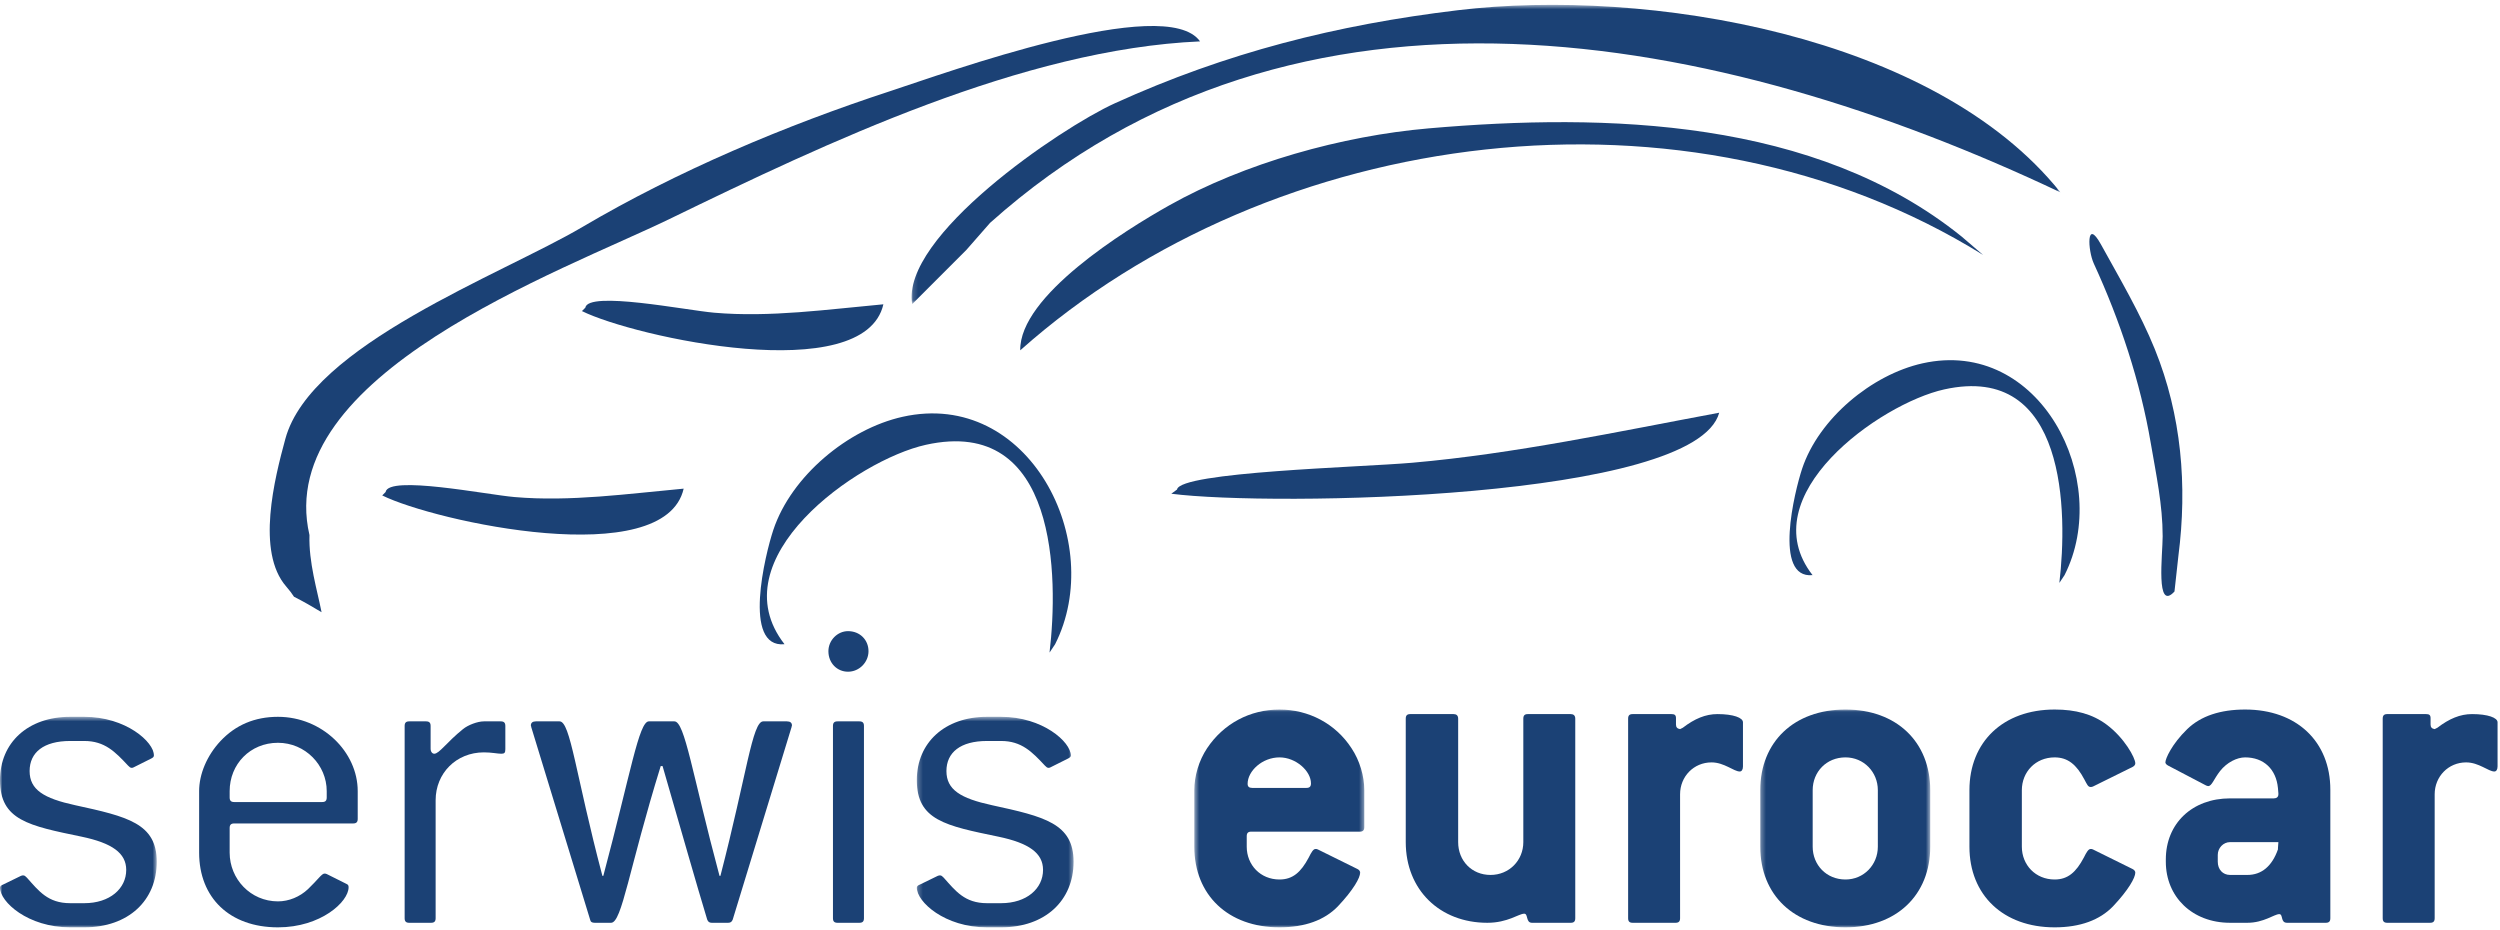
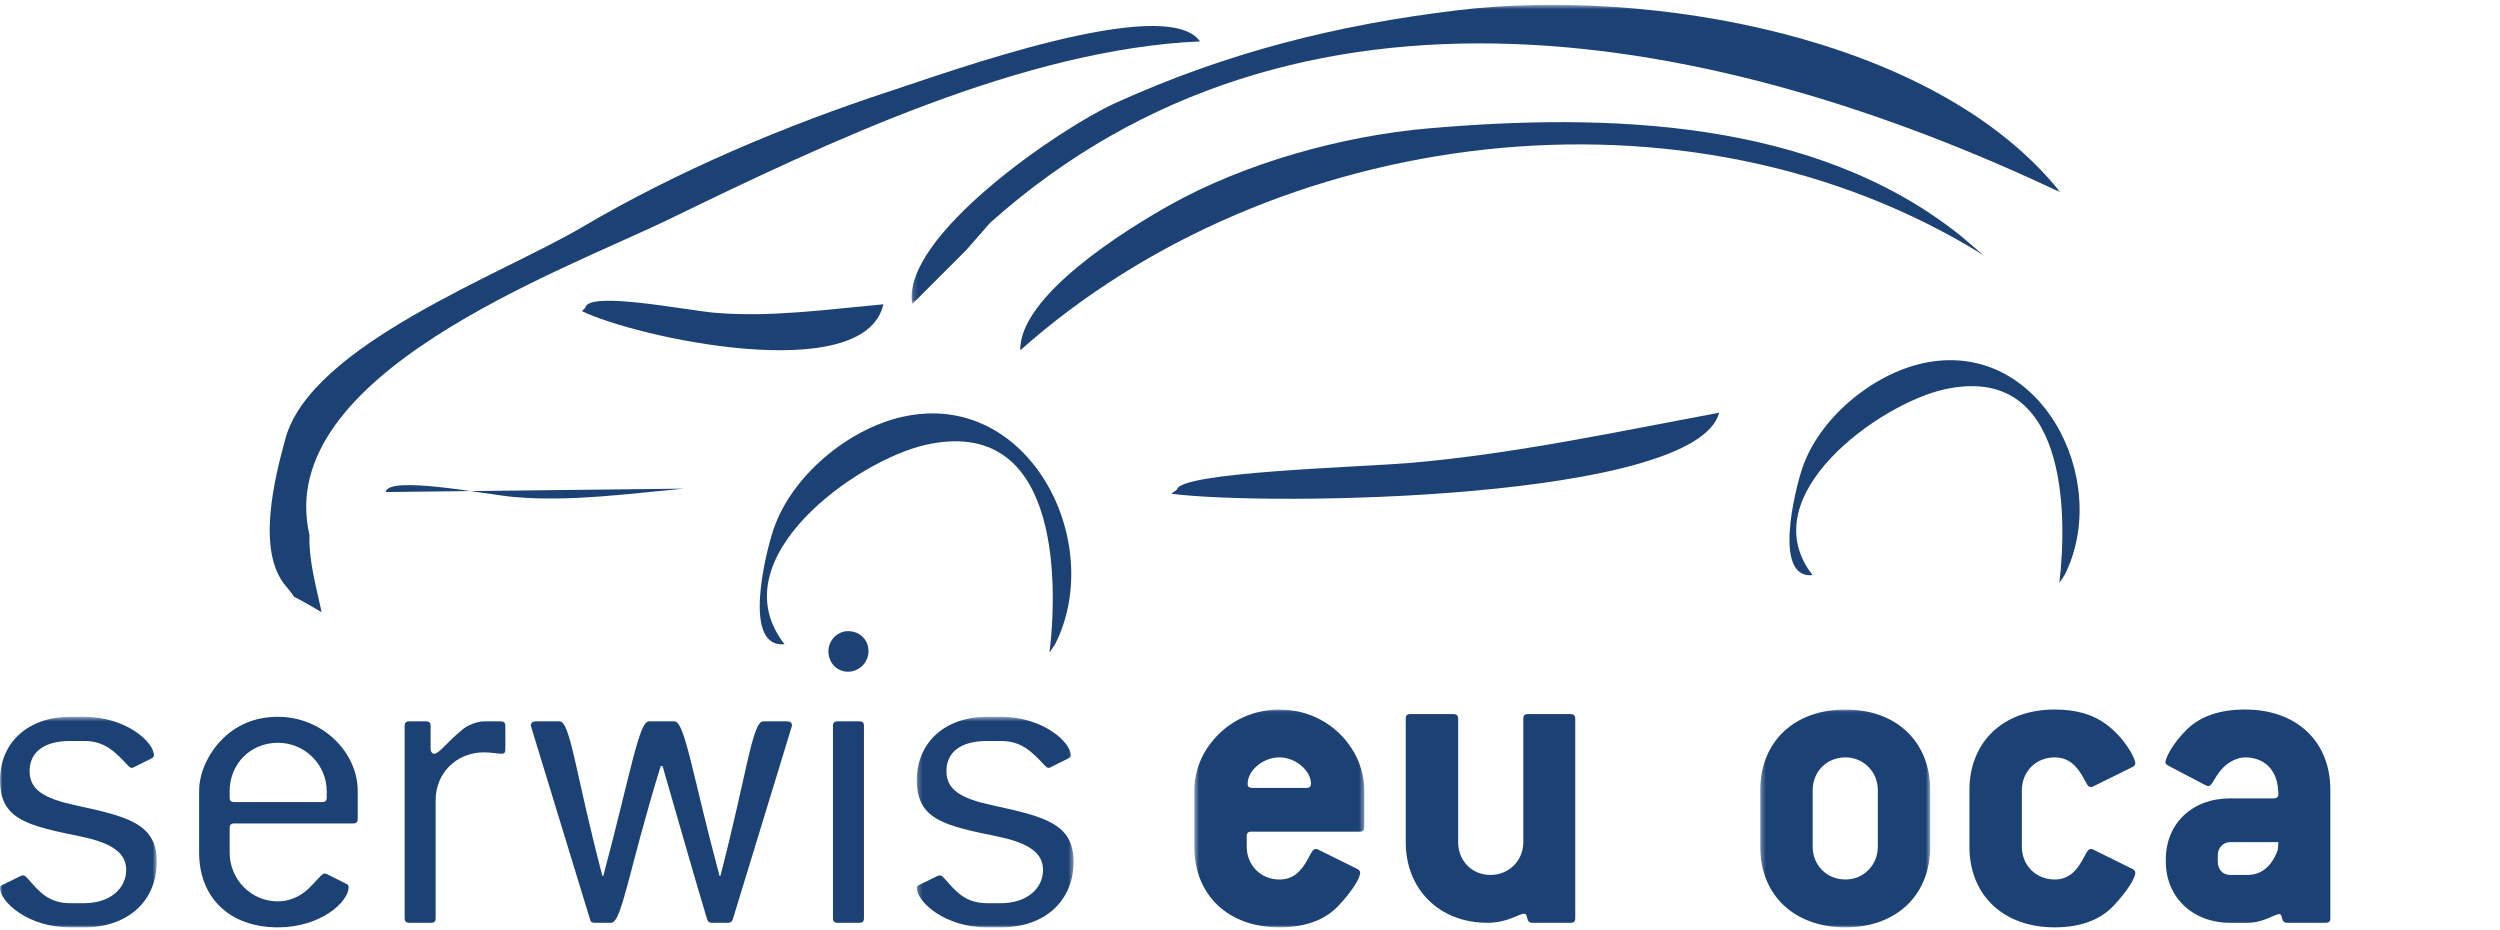
<svg xmlns="http://www.w3.org/2000/svg" xmlns:xlink="http://www.w3.org/1999/xlink" width="516px" height="192px" viewBox="0 0 516 192">
  <title>411573D5-C7BE-460B-AED1-015CA3EF283A</title>
  <desc>Created with sketchtool.</desc>
  <defs>
    <polygon id="path-1" points="0.155 0.596 237.268 0.596 237.268 62.365 0.155 62.365" />
    <polygon id="path-3" points="0 0.547 32.354 0.547 32.354 44 0 44" />
    <polygon id="path-5" points="0.23 0.547 32.585 0.547 32.585 44 0.23 44" />
    <polygon id="path-7" points="0.505 0.043 35.59 0.043 35.59 45 0.505 45" />
    <polygon id="path-9" points="0.32 0.042 35.4 0.042 35.4 45 0.32 45" />
  </defs>
  <g id="Symbols" stroke="none" stroke-width="1" fill="none" fill-rule="evenodd">
    <g id="Group-50">
      <g>
-         <path d="M448.813,122.084 C444.879,126.372 446.374,114.427 446.374,110.681 C446.374,104.192 445.024,97.943 443.936,91.559 C441.772,78.791 437.575,66.16 432.165,54.406 C430.907,51.663 430.569,44.89 433.627,50.433 C437.483,57.428 441.751,64.657 444.752,72.061 C450.272,85.695 451.489,100.226 449.622,114.729" id="Fill-1" fill="#1B4175" />
        <g id="Group-5" transform="translate(188, 0.404)">
          <mask id="mask-2" fill="white">
            <use xlink:href="#path-1" />
          </mask>
          <g id="Clip-4" />
          <path d="M11.46,51.18 C7.734,54.911 4.005,58.64 0.276,62.365 C-2.086,48.419 30.822,26.039 42.117,20.909 C65.144,10.451 87.844,4.71 112.933,1.701 C151.859,-2.971 211.261,6.727 237.268,39.295 C166.822,5.934 79.773,-11.107 16.355,45.59" id="Fill-3" fill="#1B4175" mask="url(#mask-2)" />
        </g>
        <path d="M409.311,52.621 C348.274,14.706 262.655,25.938 210.577,72.307 C210.394,61.078 232.131,47.561 241.268,42.424 C256.885,33.638 277.038,28.043 294.836,26.498 C331.567,23.308 374.623,24.454 404.866,48.812" id="Fill-6" fill="#1B4175" />
        <path d="M216.624,134.693 C218.468,119.218 218.359,85.759 191.095,91.808 C176.858,94.966 148.19,115.354 161.925,132.966 C153.166,133.837 157.948,114.37 159.62,109.358 C163.316,98.274 175.036,88.537 186.298,86.027 C212.357,80.22 228.436,111.914 217.775,132.966" id="Fill-8" fill="#1B4175" />
        <path d="M425.051,120.312 C426.766,105.905 426.666,74.74 401.28,80.376 C388.024,83.318 361.319,102.303 374.112,118.705 C365.957,119.515 370.412,101.387 371.965,96.719 C375.412,86.394 386.322,77.331 396.807,74.992 C421.08,69.585 436.051,99.103 426.123,118.705" id="Fill-10" fill="#1B4175" />
        <path d="M120.81,63.509 C121.383,59.972 141.581,64.038 147.401,64.543 C158.951,65.544 170.823,63.856 182.33,62.808 C178.397,80.023 130.948,69.58 120.111,64.208" id="Fill-12" fill="#1B4175" />
-         <path d="M79.587,101.557 C80.16,98.023 100.361,102.085 106.177,102.59 C117.73,103.593 129.601,101.907 141.108,100.856 C137.174,118.072 89.725,107.627 78.892,102.259" id="Fill-14" fill="#1B4175" />
+         <path d="M79.587,101.557 C80.16,98.023 100.361,102.085 106.177,102.59 C117.73,103.593 129.601,101.907 141.108,100.856 " id="Fill-14" fill="#1B4175" />
        <path d="M242.936,101.042 C243.503,97.395 280.825,96.448 291.489,95.51 C312.649,93.66 334.038,89.058 354.844,85.185 C349.997,103.214 262.206,104.559 241.758,101.907" id="Fill-16" fill="#1B4175" />
        <path d="M138.2,45.196 C170.624,29.449 211.145,10.145 247.691,8.543 C240.609,-1.492 195.063,15.11 183.755,18.803 C162.174,25.856 139.754,35.323 120.193,46.859 C103.494,56.703 64.187,71.174 58.902,90.564 C56.671,98.751 52.819,113.886 59.081,121.064 C59.75,121.83 60.27,122.526 60.679,123.164 C62.564,124.121 64.47,125.202 66.37,126.36 C65.469,121.762 63.706,116.107 63.874,110.437 C56.206,77.371 115.977,55.986 138.2,45.196" id="Fill-18" fill="#1B4175" />
        <g id="Group-22" transform="translate(0, 147.404)">
          <mask id="mask-4" fill="white">
            <use xlink:href="#path-3" />
          </mask>
          <g id="Clip-21" />
          <path d="M6.111,11.741 C6.111,15.597 9.029,17.381 15.516,18.79 C26.335,21.145 32.354,22.556 32.354,30.456 C32.354,38.45 26.523,44 17.398,44 L14.483,44 C5.736,44 -0,38.731 -0,35.817 C-0,35.537 0.185,35.346 0.659,35.16 L4.328,33.371 C4.512,33.278 4.703,33.278 4.796,33.278 C5.079,33.278 5.268,33.464 5.549,33.747 C7.992,36.476 9.872,39.014 14.483,39.014 L17.398,39.014 C22.666,39.014 26.052,36.006 26.052,32.146 C26.052,28.669 23.134,26.602 16.836,25.284 C5.925,23.025 -0,21.897 -0,13.622 C-0,5.908 5.736,0.547 14.483,0.547 L17.398,0.547 C25.959,0.547 31.788,5.72 31.788,8.545 C31.788,8.824 31.507,9.013 31.128,9.2 L27.556,10.989 C27.369,11.08 27.277,11.08 27.181,11.08 C26.899,11.08 26.71,10.894 26.427,10.611 C23.794,7.793 21.633,5.534 17.398,5.534 L14.483,5.534 C9.029,5.534 6.111,7.884 6.111,11.741" id="Fill-20" fill="#1B4175" mask="url(#mask-4)" />
        </g>
        <path d="M67.435,163.282 C67.435,157.921 63.013,153.312 57.37,153.312 C51.634,153.312 47.4,157.734 47.4,163.282 L47.4,164.598 C47.4,165.258 47.683,165.541 48.343,165.541 L66.498,165.541 C67.156,165.541 67.435,165.258 67.435,164.598 L67.435,163.282 Z M72.892,169.961 L48.343,169.961 C47.683,169.961 47.4,170.242 47.4,170.901 L47.4,175.979 C47.4,181.434 51.727,186.044 57.37,186.044 C59.63,186.044 61.888,185.102 63.58,183.505 C65.556,181.621 66.399,180.306 66.965,180.306 C67.057,180.306 67.248,180.306 67.435,180.399 L71.385,182.375 C71.856,182.564 71.95,182.751 71.95,183.131 C71.95,186.136 66.214,191.404 57.37,191.404 C47.4,191.404 41.1,185.292 41.1,175.979 L41.1,163.282 C41.1,159.803 42.699,155.949 45.522,152.938 C48.625,149.643 52.576,147.951 57.37,147.951 C66.498,147.951 73.832,155.197 73.832,163.282 L73.832,169.02 C73.832,169.679 73.549,169.961 72.892,169.961 L72.892,169.961 Z" id="Fill-23" fill="#1B4175" />
        <path d="M103.459,155.571 C102.706,155.571 101.484,155.288 99.882,155.288 C94.147,155.288 89.915,159.613 89.915,165.163 L89.915,189.522 C89.915,190.182 89.629,190.464 88.972,190.464 L84.46,190.464 C83.802,190.464 83.519,190.182 83.519,189.522 L83.519,149.833 C83.519,149.174 83.802,148.889 84.46,148.889 L87.938,148.889 C88.597,148.889 88.879,149.174 88.879,149.833 L88.879,154.534 C88.879,155.197 89.254,155.571 89.629,155.571 C90.665,155.571 92.172,153.219 95.558,150.49 C96.591,149.643 98.566,148.889 99.882,148.889 L103.364,148.889 C104.02,148.889 104.302,149.174 104.302,149.833 L104.302,154.631 C104.302,155.384 104.115,155.571 103.459,155.571" id="Fill-25" fill="#1B4175" />
        <path d="M151.234,189.802 C151.045,190.278 150.766,190.463 150.293,190.463 L146.906,190.463 C146.438,190.463 146.155,190.278 145.967,189.802 C143.71,182.374 140.7,171.747 136.752,158.11 L136.374,158.11 C129.79,179.365 128.38,190.463 126.124,190.463 L122.736,190.463 C122.172,190.463 121.889,190.278 121.796,189.802 L109.662,150.115 C109.662,149.926 109.569,149.832 109.569,149.739 C109.569,149.173 109.945,148.889 110.603,148.889 L115.495,148.889 C117.75,148.889 118.789,159.802 124.333,180.775 L124.525,180.775 C130.168,159.613 131.86,148.889 133.927,148.889 L139.195,148.889 C141.359,148.889 142.862,159.709 148.506,180.775 L148.695,180.775 C154.15,159.709 155.276,148.889 157.535,148.889 L162.428,148.889 C163.086,148.889 163.461,149.173 163.461,149.739 C163.461,149.832 163.366,149.926 163.366,150.115 L151.234,189.802 Z" id="Fill-27" fill="#1B4175" />
        <path d="M177.38,190.464 L172.865,190.464 C172.206,190.464 171.923,190.183 171.923,189.523 L171.923,149.833 C171.923,149.173 172.206,148.889 172.865,148.889 L177.38,148.889 C178.037,148.889 178.32,149.173 178.32,149.833 L178.32,189.523 C178.32,190.183 178.037,190.464 177.38,190.464 M175.029,138.641 C172.773,138.641 170.983,136.853 170.983,134.411 C170.983,132.151 172.865,130.268 175.029,130.268 C177.474,130.268 179.259,132.058 179.259,134.411 C179.259,136.667 177.38,138.641 175.029,138.641" id="Fill-29" fill="#1B4175" />
        <g id="Group-33" transform="translate(189, 147.404)">
          <mask id="mask-6" fill="white">
            <use xlink:href="#path-5" />
          </mask>
          <g id="Clip-32" />
          <path d="M6.343,11.741 C6.343,15.597 9.261,17.381 15.75,18.79 C26.563,21.145 32.585,22.556 32.585,30.456 C32.585,38.45 26.753,44 17.63,44 L14.717,44 C5.968,44 0.23,38.731 0.23,35.817 C0.23,35.537 0.421,35.346 0.888,35.16 L4.557,33.371 C4.746,33.278 4.935,33.278 5.029,33.278 C5.31,33.278 5.497,33.464 5.779,33.747 C8.222,36.476 10.108,39.014 14.717,39.014 L17.63,39.014 C22.898,39.014 26.284,36.006 26.284,32.146 C26.284,28.669 23.369,26.602 17.067,25.284 C6.157,23.025 0.23,21.897 0.23,13.622 C0.23,5.908 5.968,0.547 14.717,0.547 L17.63,0.547 C26.187,0.547 32.022,5.72 32.022,8.545 C32.022,8.824 31.739,9.013 31.363,9.2 L27.788,10.989 C27.6,11.08 27.505,11.08 27.413,11.08 C27.131,11.08 26.942,10.894 26.662,10.611 C24.027,7.793 21.863,5.534 17.63,5.534 L14.717,5.534 C9.261,5.534 6.343,7.884 6.343,11.741" id="Fill-31" fill="#1B4175" mask="url(#mask-6)" />
        </g>
        <g id="Group-36" transform="translate(246, 146.404)">
          <mask id="mask-8" fill="white">
            <use xlink:href="#path-7" />
          </mask>
          <g id="Clip-35" />
          <path d="M24.584,15.279 C24.584,12.741 21.48,9.921 18.094,9.921 C14.518,9.921 11.509,12.741 11.509,15.374 C11.509,15.938 11.792,16.22 12.451,16.22 L23.645,16.22 C24.303,16.22 24.584,15.938 24.584,15.279 M34.647,25.249 L12.263,25.249 C11.605,25.249 11.325,25.532 11.325,26.19 L11.325,28.352 C11.325,32.113 14.143,35.125 18.094,35.125 C20.82,35.125 22.514,33.621 24.113,30.61 C24.68,29.482 25.053,28.827 25.525,28.827 C25.715,28.827 25.805,28.827 25.996,28.918 L34.18,32.962 C34.555,33.146 34.74,33.432 34.74,33.712 C34.74,34.747 33.332,37.289 30.131,40.673 C27.406,43.492 23.361,45 18.094,45 C7.466,45 0.505,38.322 0.505,28.352 L0.505,16.688 C0.505,13.774 1.447,10.576 3.14,8.037 C6.524,2.96 11.98,0.043 18.094,0.043 C24.113,0.043 29.664,2.96 32.957,8.037 C34.647,10.576 35.59,13.774 35.59,16.688 L35.59,24.308 C35.59,24.966 35.307,25.249 34.647,25.249" id="Fill-34" fill="#1B4175" mask="url(#mask-8)" />
        </g>
        <path d="M324.198,190.464 L316.202,190.464 C314.885,190.464 315.452,188.585 314.602,188.585 C313.471,188.585 311.218,190.464 306.981,190.464 C297.204,190.464 290.147,183.692 290.147,173.815 L290.147,148.331 C290.147,147.667 290.43,147.388 291.089,147.388 L300.022,147.388 C300.589,147.388 300.964,147.667 300.964,148.331 L300.964,173.815 C300.964,177.673 303.784,180.588 307.641,180.588 C311.501,180.588 314.413,177.578 314.413,173.815 L314.413,148.331 C314.413,147.667 314.694,147.388 315.354,147.388 L324.198,147.388 C324.76,147.388 325.134,147.667 325.134,148.331 L325.134,189.523 C325.134,190.183 324.854,190.464 324.198,190.464" id="Fill-37" fill="#1B4175" />
-         <path d="M359.088,159.239 C357.865,159.239 355.889,157.358 353.256,157.358 C349.588,157.358 346.768,160.272 346.768,163.943 L346.768,189.522 C346.768,190.182 346.486,190.464 345.828,190.464 L336.988,190.464 C336.326,190.464 336.045,190.182 336.045,189.522 L336.045,148.331 C336.045,147.668 336.326,147.388 336.988,147.388 L344.979,147.388 C345.637,147.388 345.922,147.577 345.922,148.23 L345.922,149.552 C345.922,150.116 346.203,150.399 346.768,150.49 L347.332,150.207 C349.779,148.331 352.033,147.388 354.481,147.388 C357.774,147.388 359.748,148.14 359.748,149.081 L359.748,158.2 C359.748,158.861 359.467,159.239 359.088,159.239" id="Fill-39" fill="#1B4175" />
        <g id="Group-43" transform="translate(363, 146.404)">
          <mask id="mask-10" fill="white">
            <use xlink:href="#path-9" />
          </mask>
          <g id="Clip-42" />
          <path d="M24.586,16.688 C24.586,12.929 21.672,9.92 17.91,9.92 C13.959,9.92 11.137,12.929 11.137,16.688 L11.137,28.352 C11.137,32.113 13.959,35.125 17.91,35.125 C21.672,35.125 24.586,32.113 24.586,28.352 L24.586,16.688 Z M17.91,45 C7.281,45 0.32,38.322 0.32,28.352 L0.32,16.688 C0.32,6.72 7.281,0.042 17.91,0.042 C28.443,0.042 35.4,6.72 35.4,16.688 L35.4,28.352 C35.4,38.322 28.443,45 17.91,45 L17.91,45 Z" id="Fill-41" fill="#1B4175" mask="url(#mask-10)" />
        </g>
        <path d="M440.725,180.116 C440.725,181.151 439.317,183.693 436.116,187.077 C433.391,189.896 429.346,191.404 424.08,191.404 C413.45,191.404 406.491,184.726 406.491,174.757 L406.491,163.093 C406.491,153.125 413.45,146.447 424.08,146.447 C428.405,146.447 431.885,147.388 434.797,149.553 C438.465,152.279 440.725,156.418 440.725,157.547 C440.725,157.826 440.538,158.11 440.159,158.299 L431.979,162.343 C431.791,162.435 431.602,162.435 431.508,162.435 C430.946,162.435 430.756,161.873 430.192,160.84 C428.594,157.826 426.807,156.325 424.08,156.325 C420.127,156.325 417.309,159.334 417.309,163.093 L417.309,174.757 C417.309,178.517 420.127,181.529 424.08,181.529 C426.807,181.529 428.5,180.025 430.098,177.014 C430.662,175.887 431.039,175.231 431.508,175.231 C431.696,175.231 431.791,175.231 431.979,175.322 L440.159,179.366 C440.538,179.551 440.725,179.837 440.725,180.116" id="Fill-44" fill="#1B4175" />
        <path d="M460.289,173.814 C458.877,173.814 457.748,175.038 457.748,176.449 L457.748,177.86 C457.748,179.459 458.784,180.587 460.289,180.587 L463.86,180.587 C466.777,180.587 468.942,178.801 470.164,175.322 C470.164,175.322 470.164,174.849 470.259,173.814 L460.289,173.814 Z M480.038,190.463 L472.043,190.463 C470.635,190.463 471.293,188.676 470.443,188.676 C469.411,188.676 467.25,190.463 463.86,190.463 L460.289,190.463 C452.478,190.463 447.026,185.102 447.026,177.86 L447.026,177.39 C447.026,169.96 452.478,164.785 460.289,164.785 L469.317,164.785 C469.884,164.785 470.259,164.503 470.259,163.943 L470.259,163.751 L470.164,162.625 C469.788,158.767 467.25,156.325 463.394,156.325 C461.697,156.325 459.632,157.358 458.219,159.145 C456.904,160.839 456.526,162.249 455.772,162.249 C455.587,162.249 455.399,162.152 455.214,162.061 L447.495,158.015 C447.122,157.826 446.935,157.546 446.935,157.358 C446.935,156.604 448.25,153.595 451.445,150.49 C454.269,147.764 458.315,146.447 463.394,146.447 C474.019,146.447 480.981,153.032 480.981,163.001 L480.981,189.522 C480.981,190.182 480.697,190.463 480.038,190.463 L480.038,190.463 Z" id="Fill-46" fill="#1B4175" />
-         <path d="M514.836,159.239 C513.615,159.239 511.639,157.358 509.006,157.358 C505.342,157.358 502.516,160.272 502.516,163.943 L502.516,189.522 C502.516,190.182 502.232,190.464 501.578,190.464 L492.734,190.464 C492.076,190.464 491.791,190.182 491.791,189.522 L491.791,148.331 C491.791,147.668 492.076,147.388 492.734,147.388 L500.729,147.388 C501.387,147.388 501.67,147.577 501.67,148.23 L501.67,149.552 C501.67,150.116 501.953,150.399 502.516,150.49 L503.078,150.207 C505.525,148.331 507.783,147.388 510.227,147.388 C513.52,147.388 515.496,148.14 515.496,149.081 L515.496,158.2 C515.496,158.861 515.213,159.239 514.836,159.239" id="Fill-48" fill="#1B4175" />
      </g>
    </g>
  </g>
</svg>